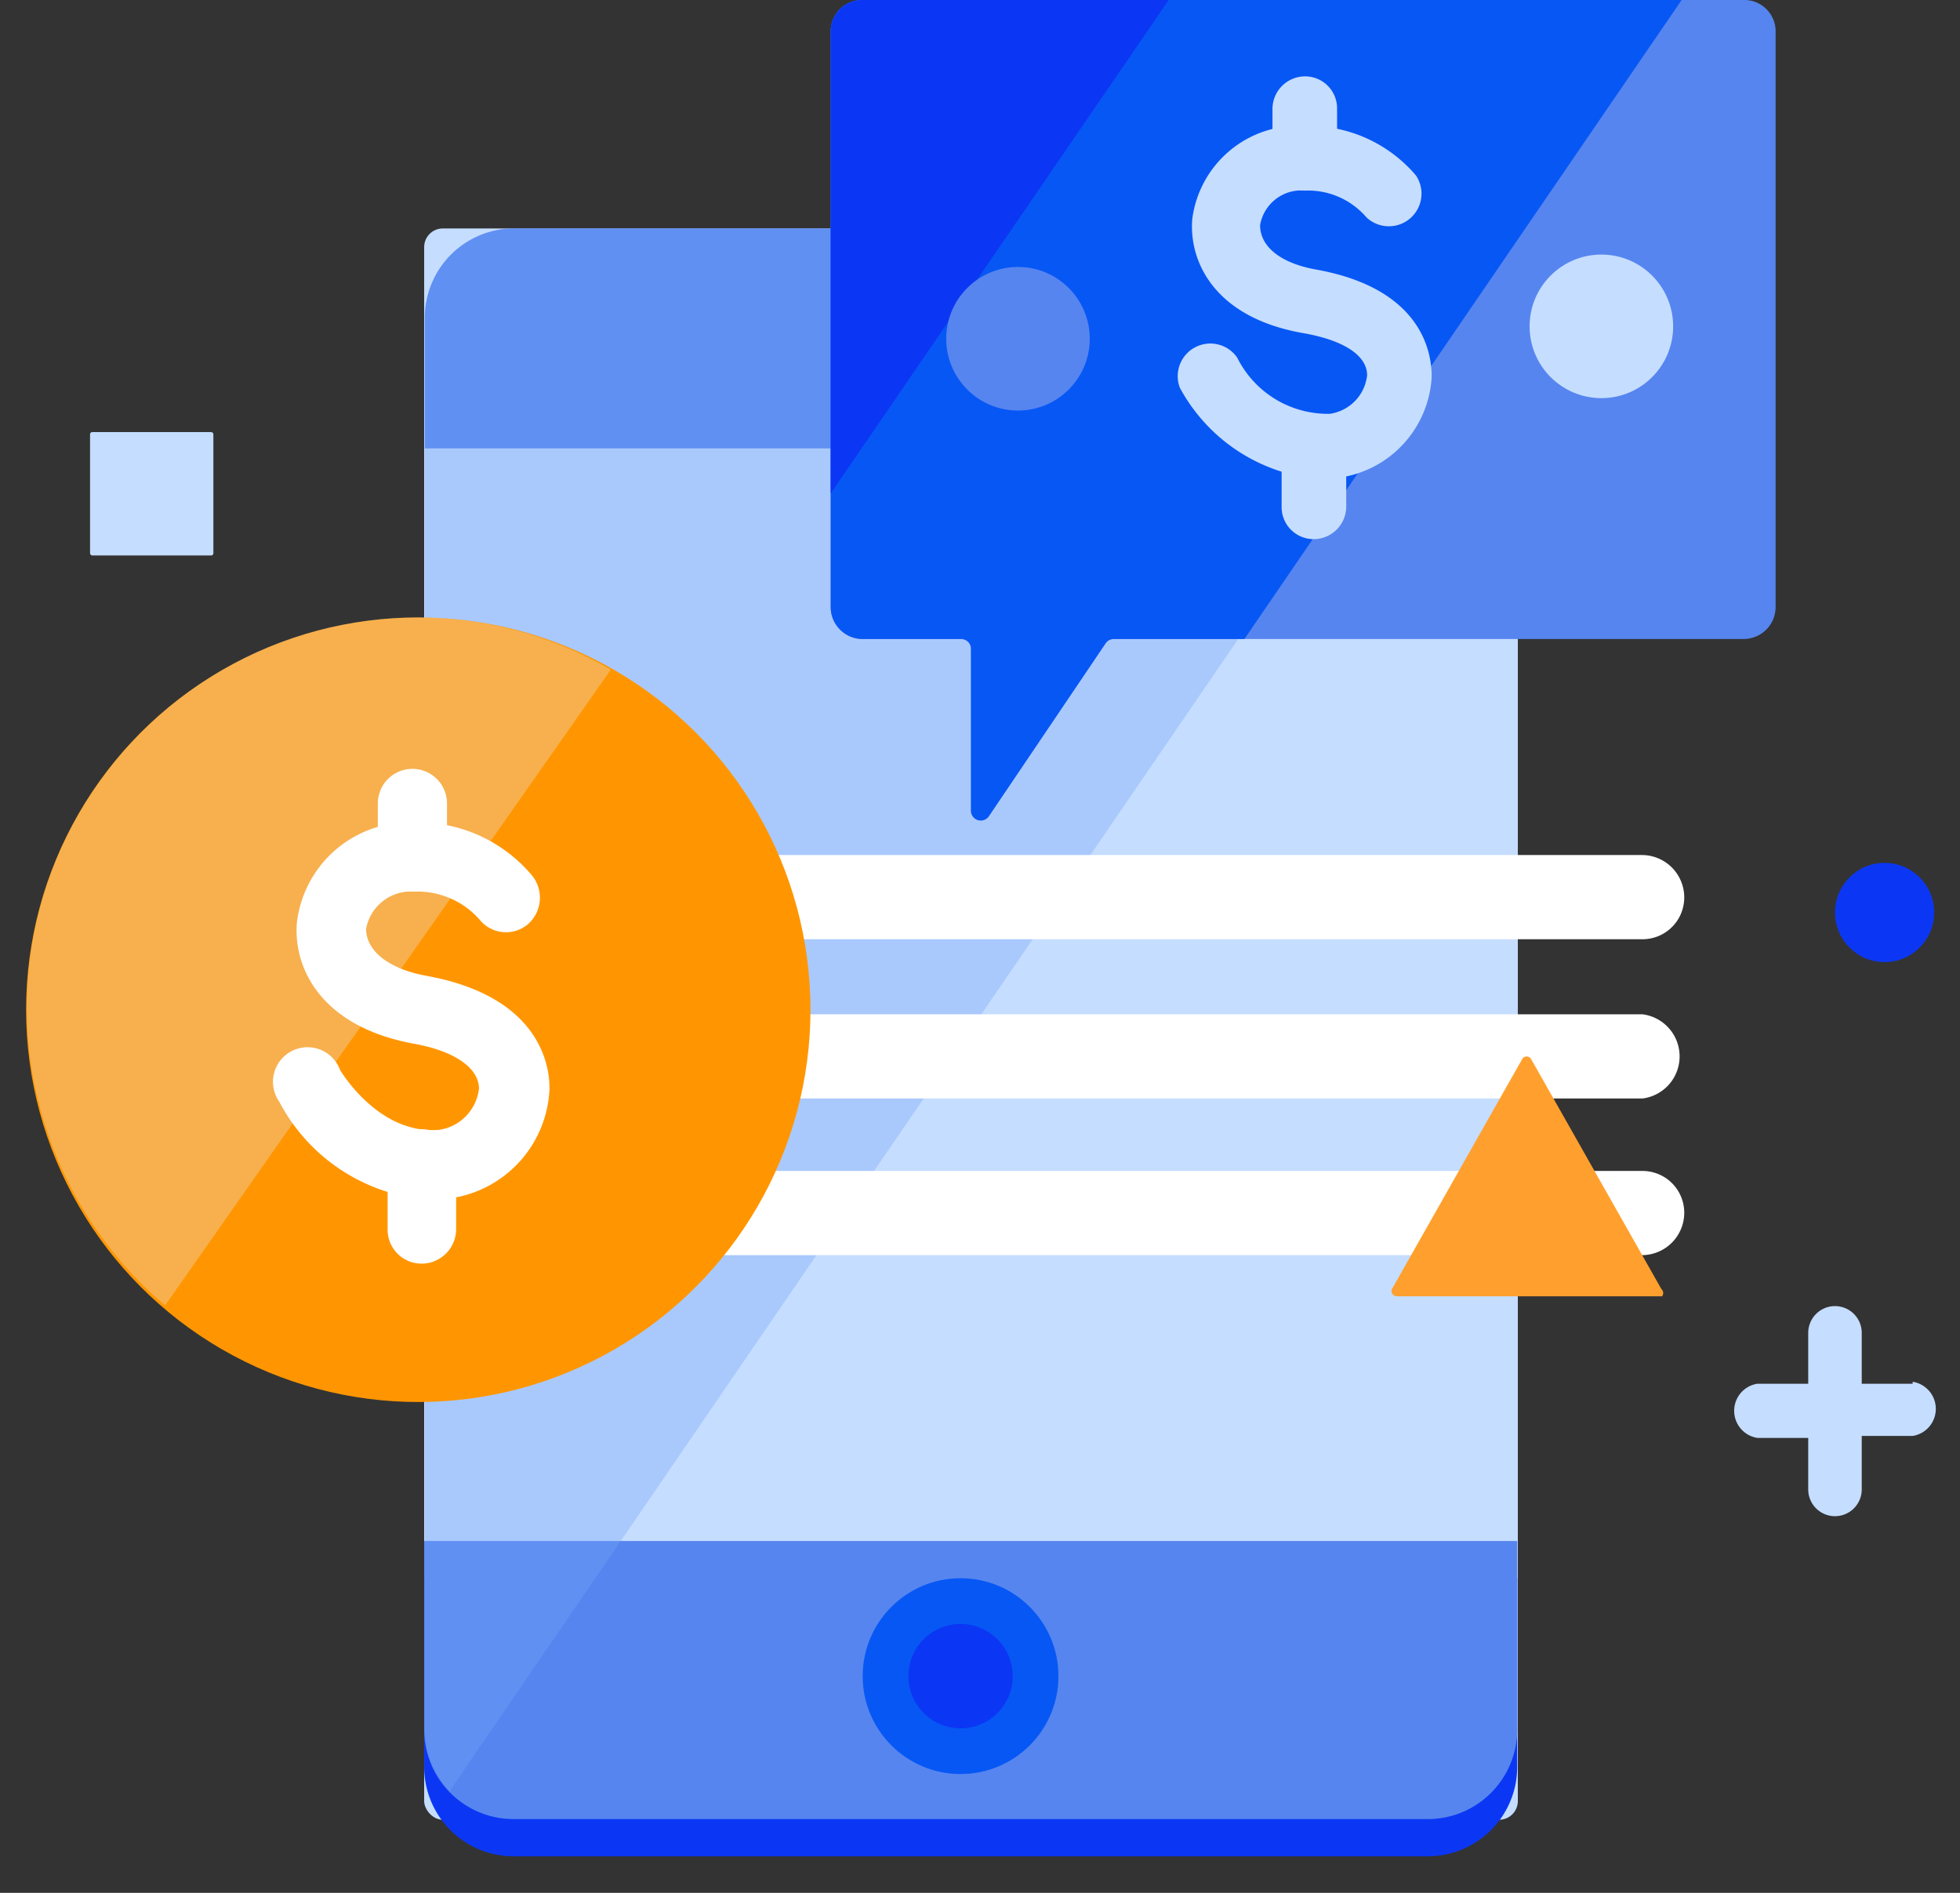
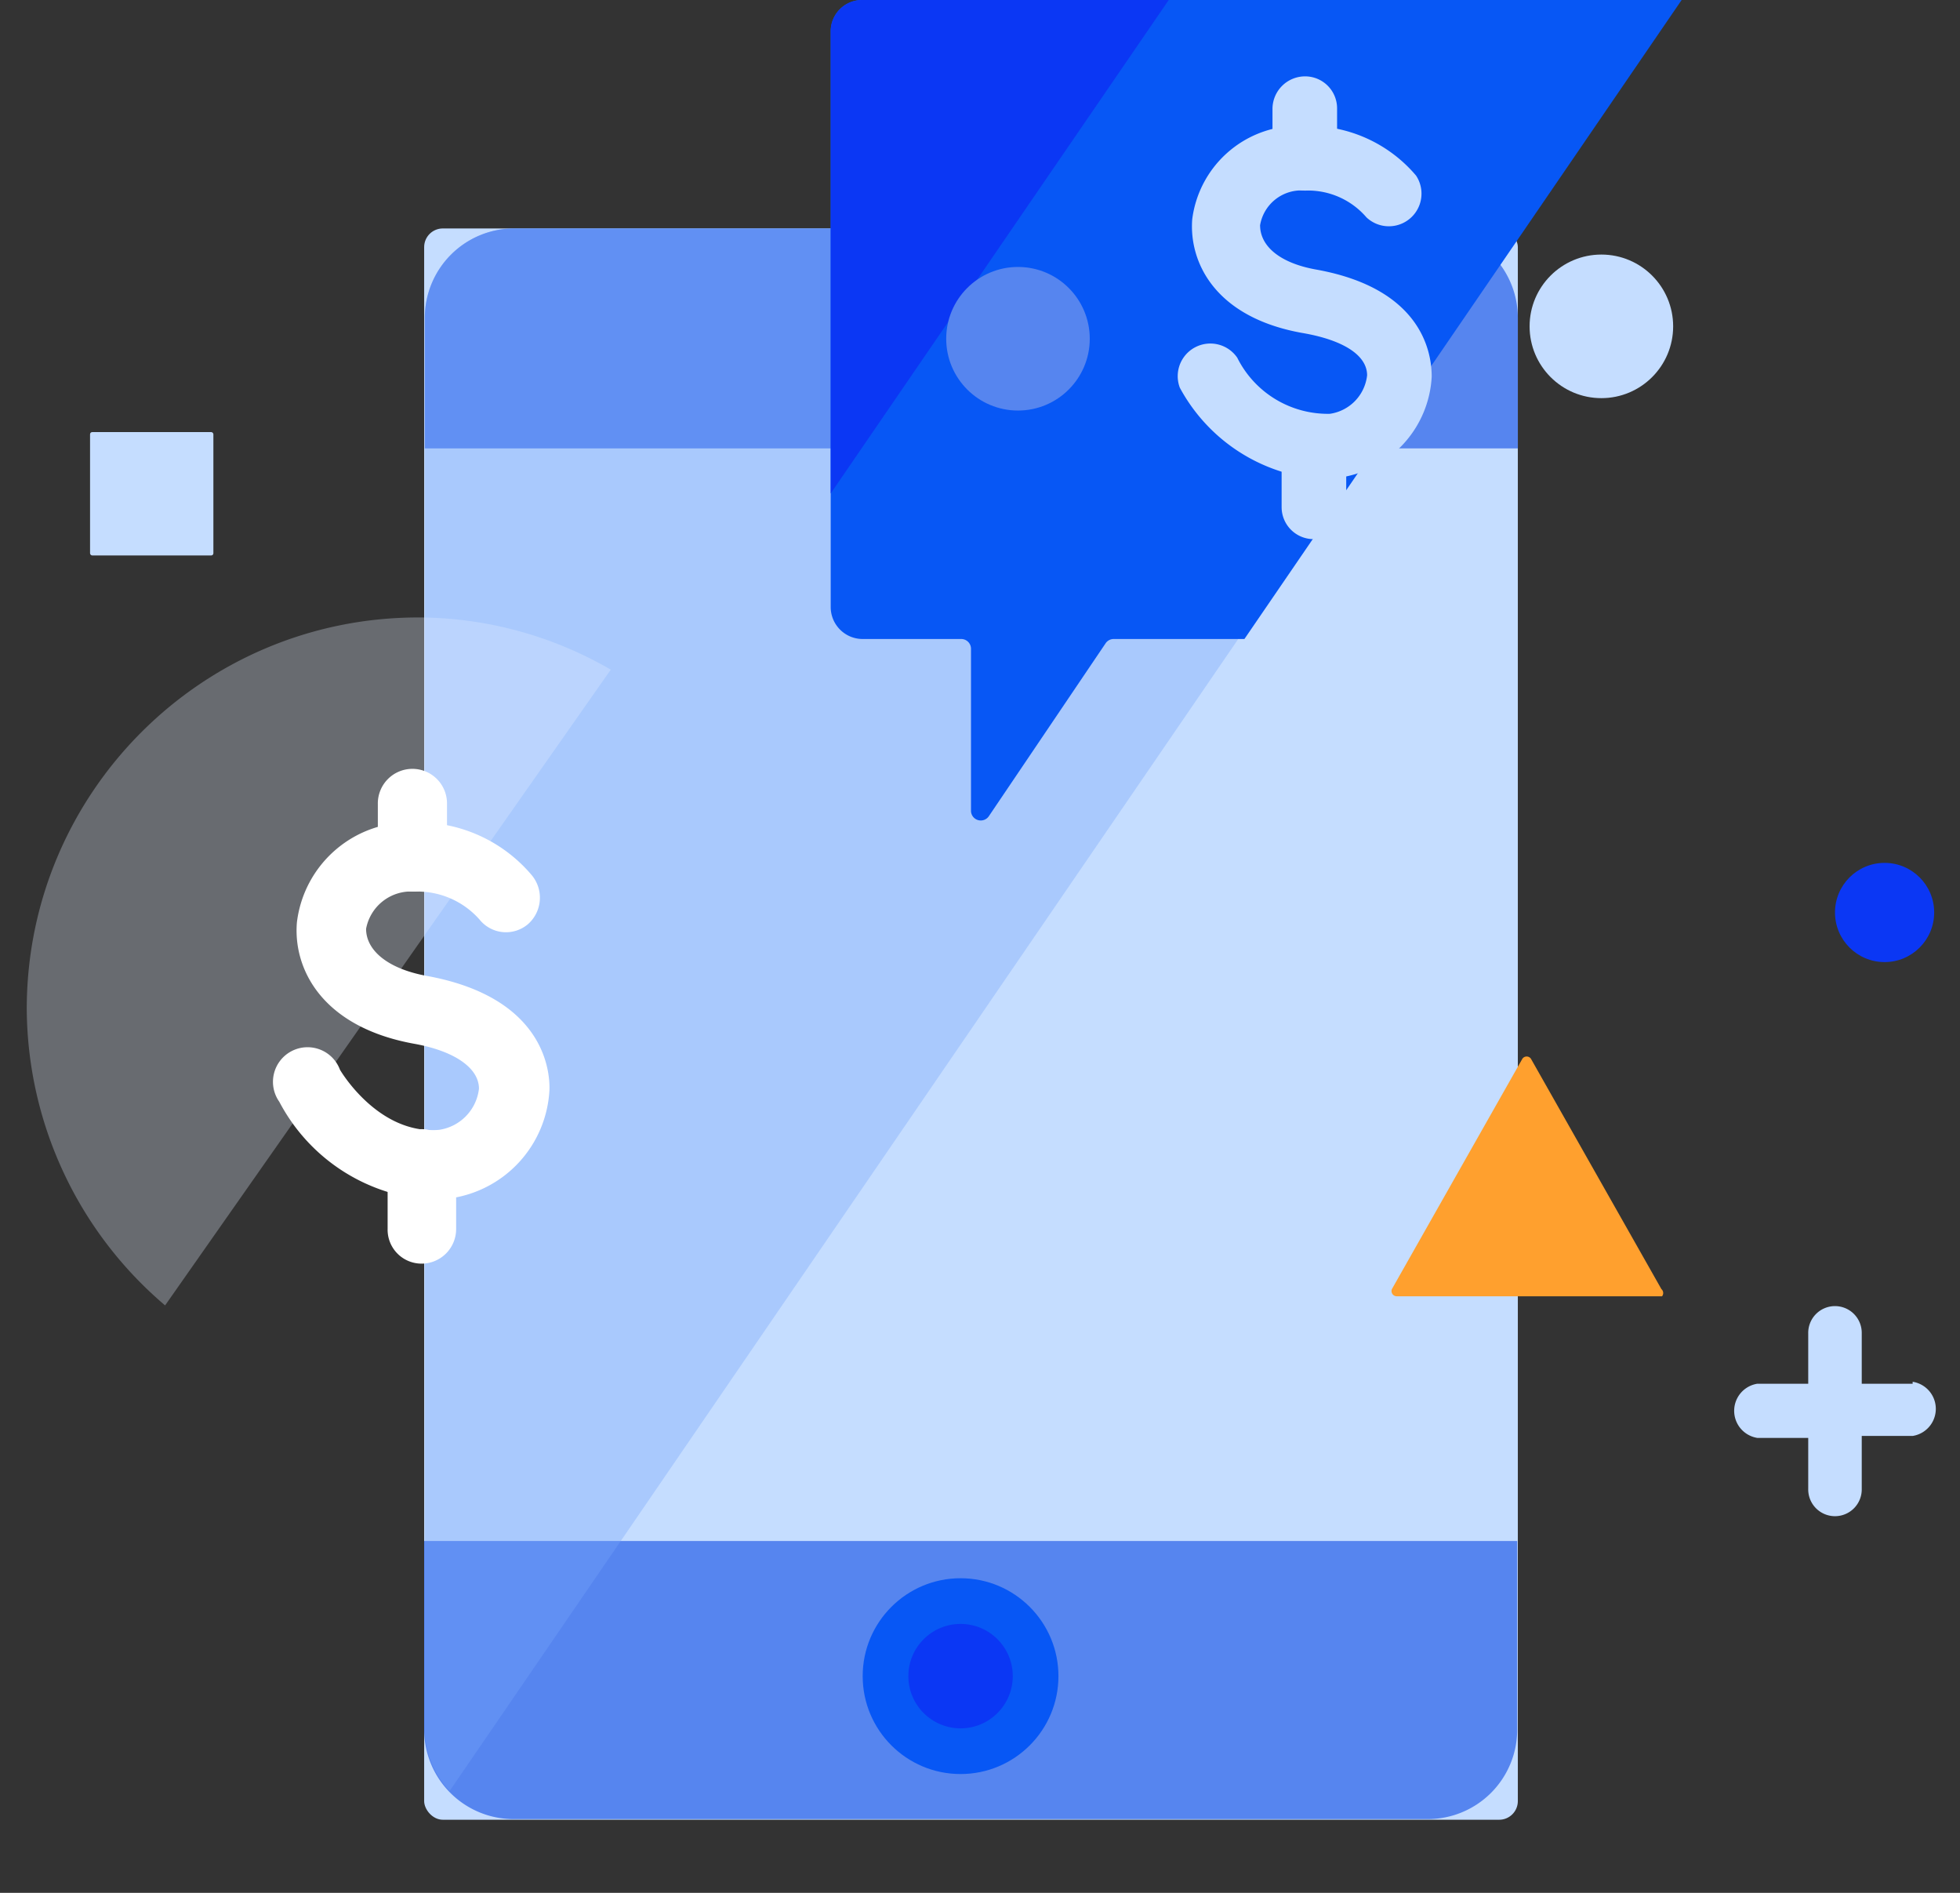
<svg xmlns="http://www.w3.org/2000/svg" width="145" height="140">
  <rect width="100%" height="100%" fill="#333333" stroke="none" />
  <g fill-rule="nonzero" fill="none">
    <rect fill="#C5DDFF" x="31.379" y="16.897" width="80.91" height="117.697" rx="1.38" />
    <path d="M105.676 16.897H38.09a6.614 6.614 0 00-6.662 6.613v9.656h80.862V23.51a6.614 6.614 0 00-6.614-6.613z" fill="#5685EF" />
-     <path d="M31.38 116.731v13.952a6.614 6.614 0 006.661 6.614h67.587a6.614 6.614 0 006.613-6.614V116.73H31.38z" fill="#0B37F4" />
    <path d="M31.38 113.98v13.951a6.614 6.614 0 006.661 6.614h67.587a6.614 6.614 0 006.613-6.614v-13.952H31.38z" fill="#5685EF" />
    <path d="M105.676 16.896H38.09a6.615 6.615 0 00-6.662 6.614v104.421a6.71 6.71 0 001.834 4.538L110.745 19.31a6.47 6.47 0 00-5.07-2.414z" opacity=".35" fill="#76A3F9" />
    <circle fill="#0757F5" cx="71.062" cy="123.972" r="7.241" />
    <circle fill="#0B37F4" cx="71.062" cy="123.972" r="3.862" />
-     <path d="M128.993 0h-65.22a2.318 2.318 0 00-2.318 2.317v42.58c0 1.287 1.03 2.339 2.317 2.365h7.338c.4 0 .724.324.724.724v12.02a.724.724 0 001.304.387L81.779 47.6a.724.724 0 01.628-.338h46.586a2.366 2.366 0 002.366-2.365V2.269a2.317 2.317 0 00-2.366-2.27z" fill="#5685EF" />
    <path d="M63.772 0a2.317 2.317 0 00-2.317 2.317v42.58c0 1.287 1.03 2.339 2.317 2.365h7.338c.4 0 .724.324.724.724v12.02a.724.724 0 001.304.387L81.779 47.6a.724.724 0 01.628-.338h9.655L124.407 0H63.772z" fill="#0757F5" />
    <path d="M86.462 0h-22.69a2.317 2.317 0 00-2.317 2.317v34.18L86.462 0z" fill="#0B37F4" />
    <path d="M97.614 35.434a12.938 12.938 0 01-10.331-6.758 2.414 2.414 0 014.248-2.22 7.483 7.483 0 006.855 4.15 3.234 3.234 0 002.752-2.847c0-1.449-1.69-2.607-4.828-3.138-6.42-1.159-8.351-5.214-8.11-8.4a7.917 7.917 0 018.352-6.904 10.38 10.38 0 018.207 3.67 2.414 2.414 0 01-3.67 3.089 5.697 5.697 0 00-4.537-1.98 3.09 3.09 0 00-3.331 2.56c0 1.544 1.448 2.8 4.151 3.282 8.062 1.448 8.545 6.42 8.545 7.917a7.966 7.966 0 01-6.903 7.483 7.048 7.048 0 01-1.4.096z" fill="#C5DDFF" />
    <path d="M96.552 14.097a2.414 2.414 0 01-2.414-2.414v-3.67a2.414 2.414 0 012.414-2.365 2.366 2.366 0 012.365 2.366v3.669a2.366 2.366 0 01-2.365 2.414zM97.18 39.876a2.366 2.366 0 01-2.366-2.366V33.07a2.414 2.414 0 012.365-2.414 2.462 2.462 0 012.414 2.414v4.441a2.414 2.414 0 01-2.414 2.366z" fill="#C5DDFF" />
-     <path d="M121.51 69.469H47.552a3.09 3.09 0 01-3.09-3.09 3.138 3.138 0 013.09-3.138h73.958a3.138 3.138 0 013.09 3.138 3.09 3.09 0 01-3.09 3.09zM121.51 81.248H47.552a3.138 3.138 0 010-6.227h73.958a3.138 3.138 0 010 6.227zM121.51 92.834H47.552a3.138 3.138 0 01-3.09-3.137 3.09 3.09 0 013.09-3.09h73.958a3.09 3.09 0 013.09 3.09 3.138 3.138 0 01-3.09 3.137z" fill="#FFF" />
-     <circle fill="#FF9601" cx="30.945" cy="74.683" r="29.014" />
    <path d="M30.945 45.669c-15.997 0-28.966 12.968-28.966 28.965a28.966 28.966 0 0010.235 21.918L45.186 49.53a28.483 28.483 0 00-14.241-3.862z" opacity=".3" fill="#E5EEFD" />
    <path d="M31.669 88.731a13.614 13.614 0 01-11.007-7.241 2.559 2.559 0 114.49-2.366s2.8 4.828 7.338 4.442a3.476 3.476 0 002.944-3.042c0-1.545-1.834-2.8-4.827-3.33-6.855-1.256-8.931-5.6-8.641-8.98a8.4 8.4 0 018.64-7.386 11.007 11.007 0 018.739 3.91 2.607 2.607 0 01-.29 3.62 2.51 2.51 0 01-3.572-.337 6.131 6.131 0 00-4.828-2.076 3.38 3.38 0 00-3.572 2.752c0 1.593 1.593 2.944 4.441 3.475 8.593 1.545 9.173 6.856 9.124 8.449a8.545 8.545 0 01-7.338 8.013l-1.641.097z" fill="#FFF" />
    <path d="M30.51 65.945a2.559 2.559 0 01-2.558-2.559v-3.91a2.559 2.559 0 115.117 0v3.91a2.559 2.559 0 01-2.559 2.559zM31.186 93.462a2.51 2.51 0 01-2.51-2.559v-4.827a2.51 2.51 0 012.51-2.559 2.559 2.559 0 012.559 2.559v4.827a2.559 2.559 0 01-2.559 2.56z" fill="#FFF" />
    <circle fill="#C5DDFF" cx="118.469" cy="24.138" r="5.31" />
    <circle fill="#5685EF" cx="75.31" cy="25.055" r="5.31" />
    <path d="M122.959 95.876H103.31a.386.386 0 01-.338-.531l9.656-17.042a.386.386 0 01.627 0l9.655 17.042c.156.136.177.37.049.53z" fill="#FFA02E" />
    <path d="M141.497 102.345h-3.766v-3.717a1.98 1.98 0 10-3.959 0v3.717h-3.765a2.028 2.028 0 000 4.007h3.765v3.765a1.98 1.98 0 103.959 0v-3.91h3.766a2.028 2.028 0 000-4.007v.145z" fill="#C5DDFF" />
    <circle fill="#0B37F4" cx="139.421" cy="67.49" r="3.669" />
    <rect fill="#C5DDFF" x="6.662" y="31.959" width="9.124" height="9.124" rx=".16" />
  </g>
</svg>